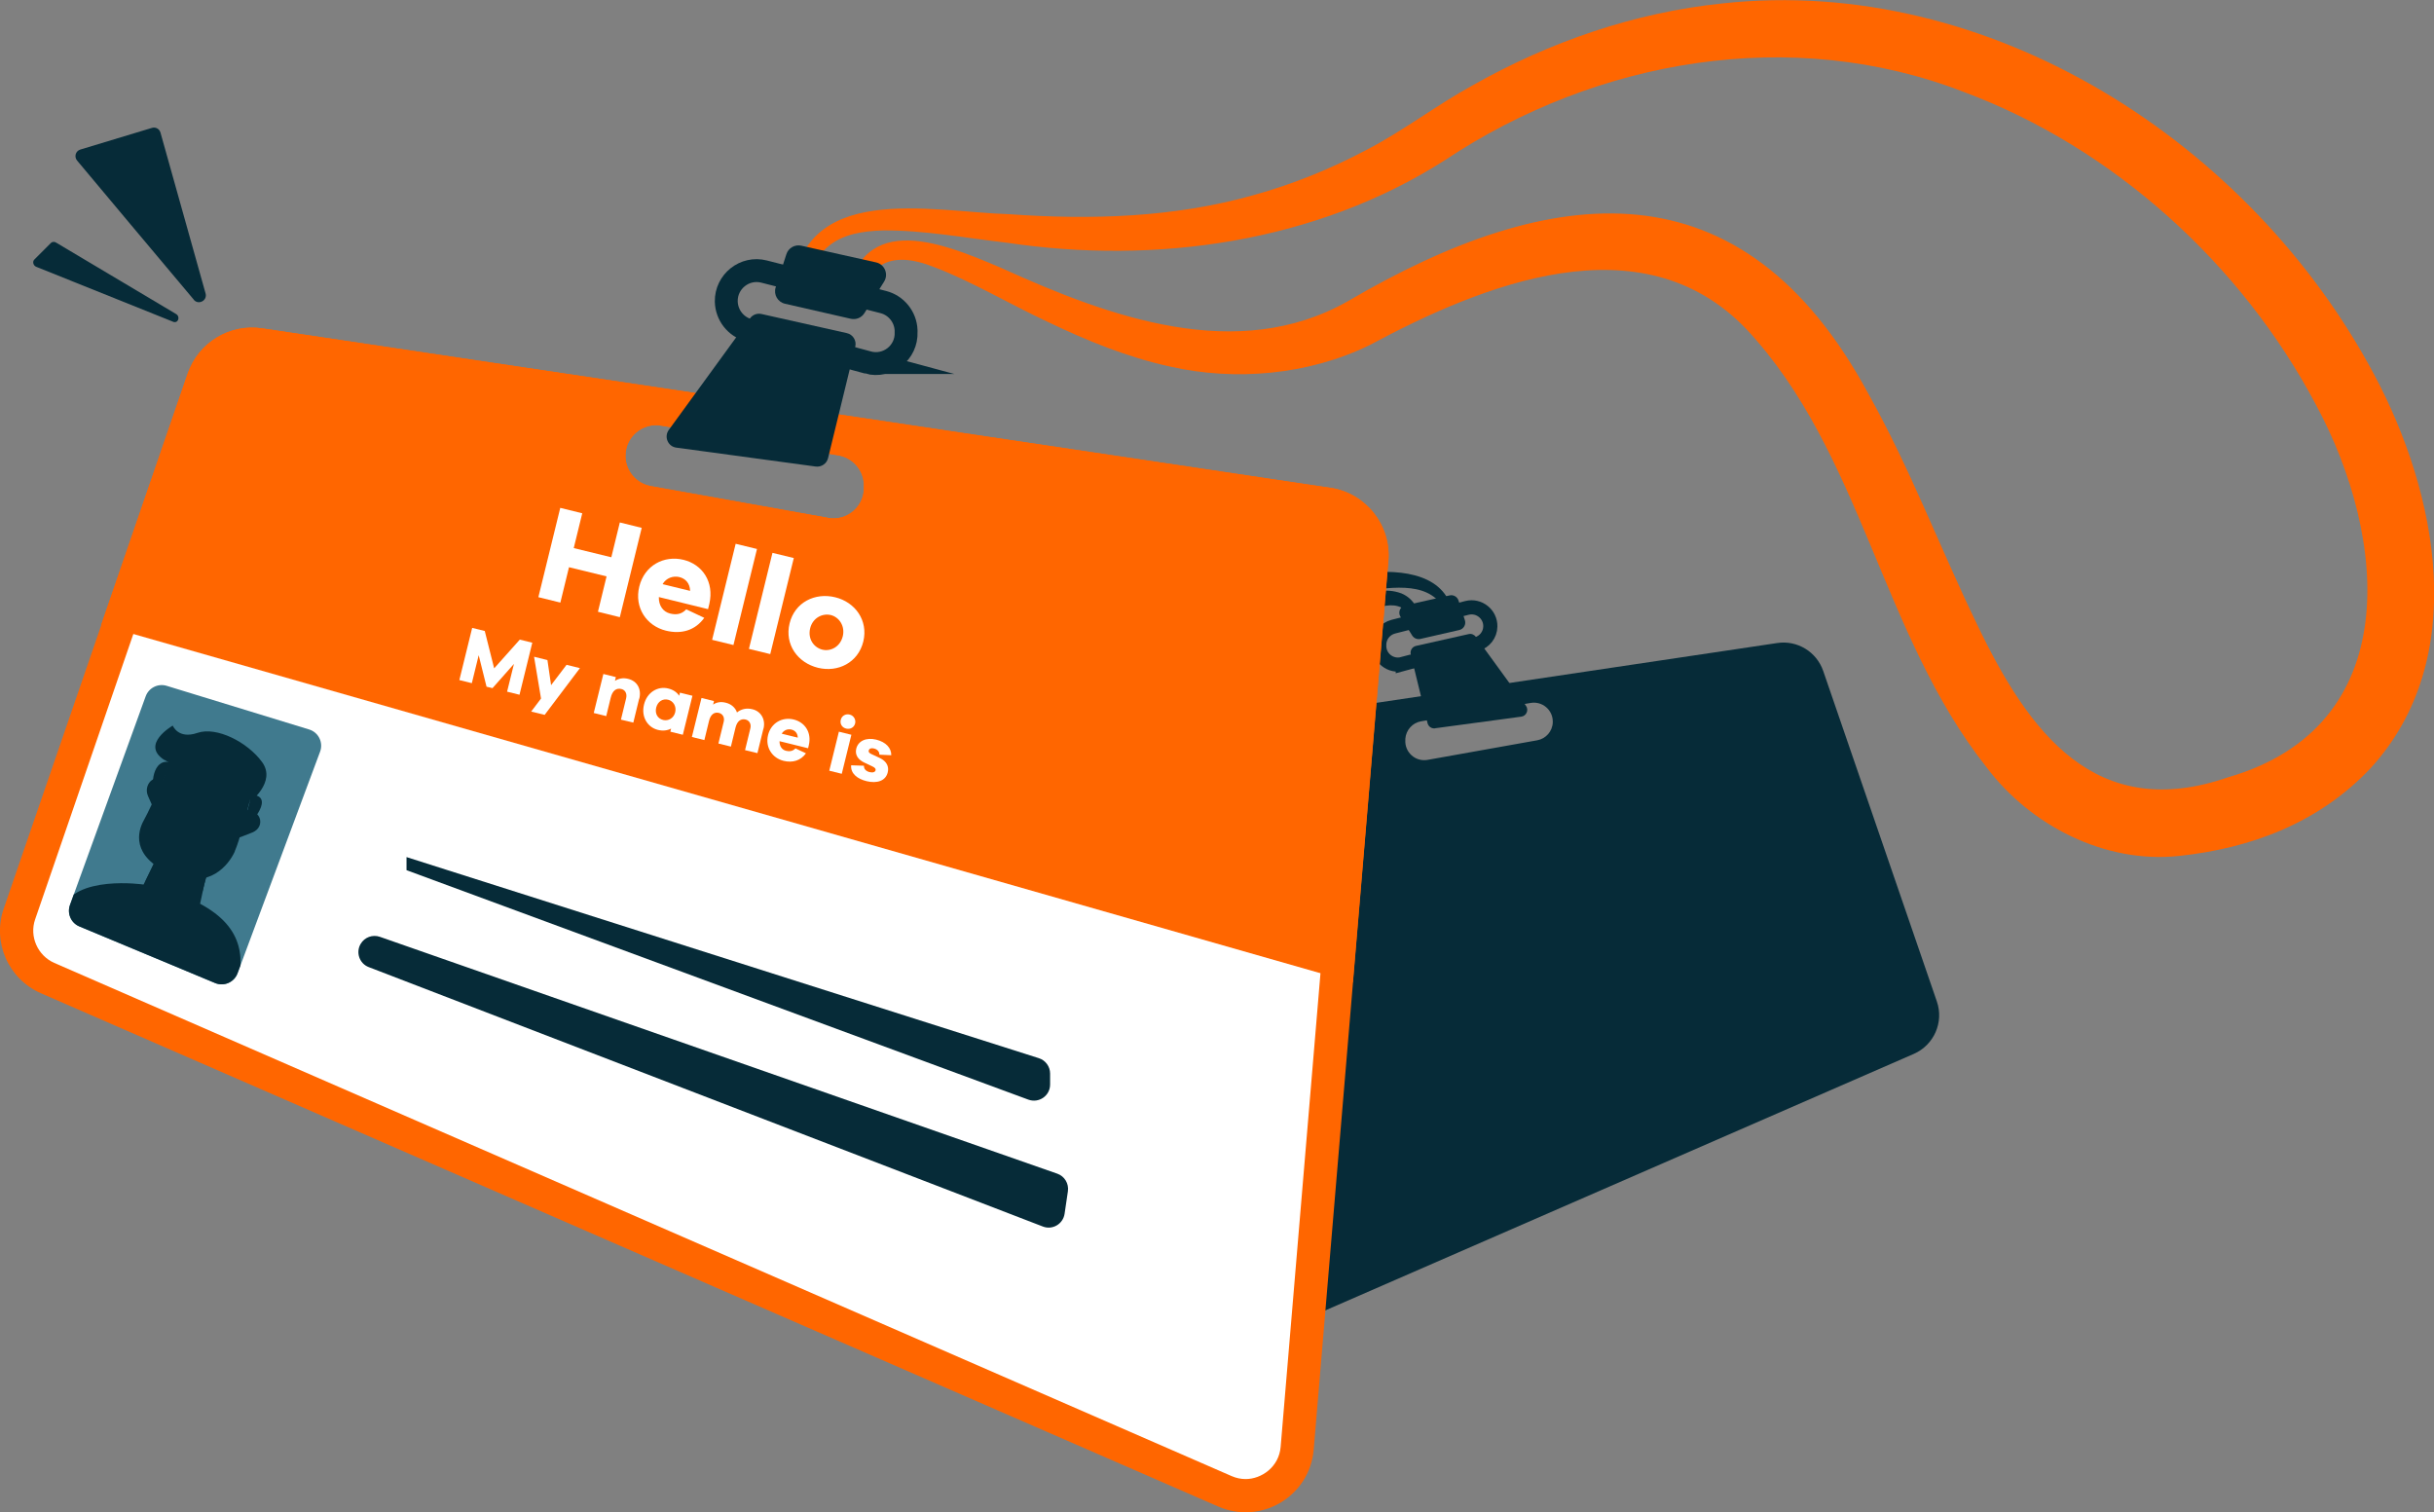
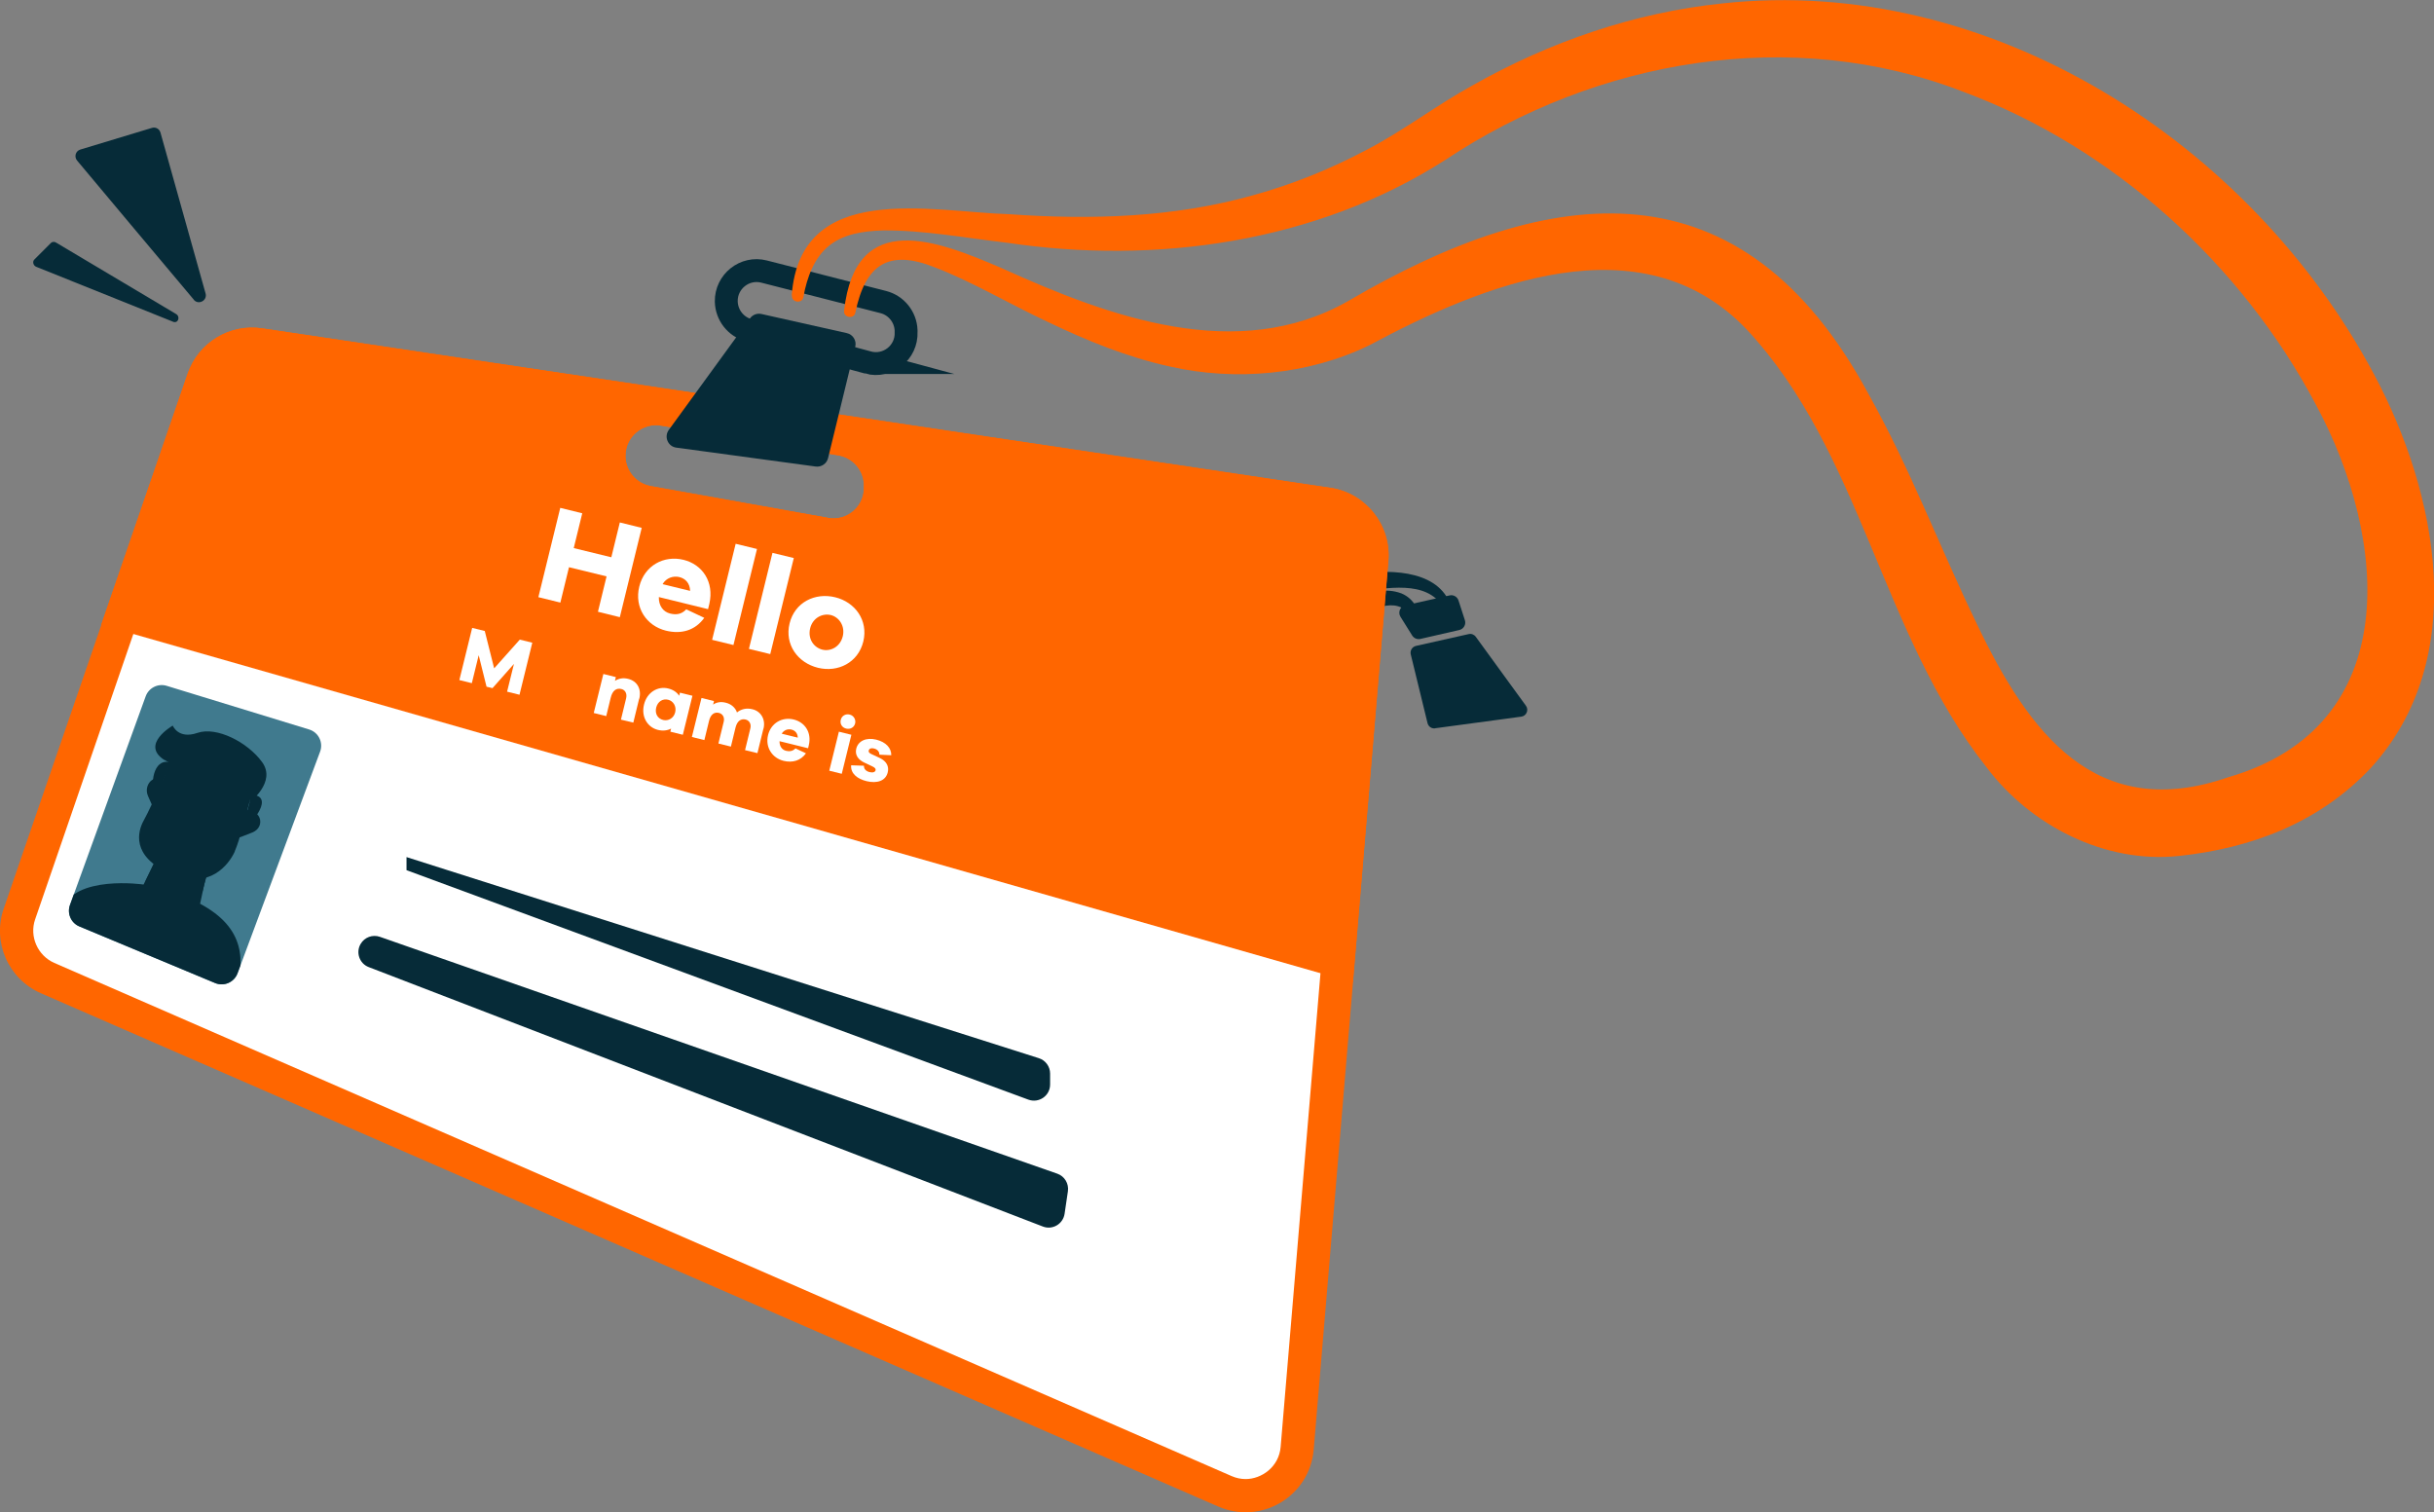
<svg xmlns="http://www.w3.org/2000/svg" id="Layer_2" viewBox="0 0 220.22 136.83">
  <rect x="0" y="0" width="220.22" height="136.83" fill="#808080" stroke="none" />
  <defs>
    <style>.cls-1{fill:#fff;}.cls-2{fill:#407a8e;}.cls-3{stroke-width:2.07px;}.cls-3,.cls-4,.cls-5{fill:none;}.cls-3,.cls-5{stroke:#062b38;stroke-miterlimit:10;}.cls-6{fill:#f60;}.cls-7{clip-path:url(#clippath);}.cls-5{stroke-width:1.28px;}.cls-8{fill:#062b38;}</style>
    <clipPath id="clippath">
      <path class="cls-4" d="m13.18,63l-6.85,18.88c-.28.77.1,1.63.85,1.94l12.28,5.12c.81.34,1.73-.07,2.03-.88l7.47-20.05c.31-.83-.14-1.75-.99-2.01l-12.89-3.95c-.78-.24-1.62.18-1.9.95Z" />
    </clipPath>
  </defs>
  <g id="Artwork">
    <path class="cls-8" d="m100.65,57.58c7.82,3.37,14.64-.61,21.86-3.54,1.36-.44,2.83-.9,4.29-.35,1.17.49,1.63,1.6,1.84,2.69.05.34.07.68.1,1.01,0,.09-.06.18-.15.18-.09,0-.16-.05-.18-.13-.94-3.12-2.48-3.18-5.28-1.85-2.28,1.06-4.6,2.37-7.11,3.31-4.91,2.04-11.1,2.3-15.54-1.04-.16-.11-.02-.38.16-.3h0Z" />
    <path class="cls-8" d="m131.21,56.62c-.75-3.7-3.78-3.68-6.96-3.26-6.19.9-12.92,1.53-19.02-.62-3.07-1.02-5.92-2.61-8.38-4.62-.07-.06-.08-.17-.02-.24.05-.06.14-.08.21-.04,2.83,1.39,5.7,2.55,8.67,3.3,2.97.74,6.01,1.09,9.08,1.1,3.08.04,6.15-.33,9.35-.46,3.45-.24,7.4.47,7.41,4.8.01.2-.29.25-.33.05h0Z" />
-     <path class="cls-8" d="m97.83,71.18l4.18,49.68c.22,2.6,2.93,4.22,5.33,3.18l65.82-28.69c1.82-.8,2.73-2.86,2.08-4.74l-10.28-29.9c-.6-1.74-2.35-2.81-4.17-2.53l-59.71,8.91c-1.99.3-3.41,2.09-3.24,4.1Zm29.32-4.22v-.12c.06-.79.65-1.45,1.43-1.58l9.91-1.66c1.05-.18,2,.63,2,1.68v.08c-.03.81-.62,1.48-1.41,1.62l-9.91,1.77c-1.1.2-2.09-.68-2.02-1.8Z" />
-     <path class="cls-5" d="m126.92,60.08l6.67-1.8c.73-.2,1.24-.85,1.25-1.6h0c.02-1.12-1.03-1.95-2.11-1.68l-6.67,1.7c-.73.19-1.24.83-1.27,1.57v.1c-.05,1.14,1.03,2,2.13,1.7Z" />
    <path class="cls-8" d="m129.85,65.89l7.79-1.05c.47-.06.7-.61.42-.99l-4.54-6.24c-.15-.2-.4-.3-.64-.24l-4.77,1.07c-.34.08-.55.42-.47.76l1.52,6.23c.08.31.37.51.69.47Z" />
    <path class="cls-6" d="m120.37,44.14L23.74,29.71c-2.94-.45-5.78,1.28-6.75,4.1L.34,82.2c-1.06,3.04.41,6.38,3.37,7.67l106.52,46.44c3.88,1.69,8.27-.93,8.63-5.15l6.76-80.4c.27-3.24-2.03-6.14-5.25-6.63Zm-45.45,2.71l-16.03-2.87c-1.28-.23-2.24-1.32-2.29-2.62v-.13c0-1.7,1.53-3.01,3.23-2.72l16.03,2.69c1.27.21,2.23,1.27,2.31,2.56v.19c.13,1.8-1.47,3.23-3.25,2.91Z" />
    <path class="cls-1" d="m112.7,133.82c-.43,0-.86-.09-1.27-.27L4.91,87.12c-1.5-.66-2.27-2.39-1.73-3.94l16.65-48.39c.44-1.28,1.65-2.15,2.99-2.15.16,0,.32.01.47.04l31.75,4.74c-.9,1.02-1.44,2.35-1.44,3.81v.25c.11,2.73,2.07,4.98,4.76,5.45l16.03,2.87c.34.06.69.09,1.03.09,1.59,0,3.13-.67,4.22-1.84,1.08-1.16,1.64-2.74,1.53-4.33v-.15c-.06-.85-.29-1.65-.67-2.36l39.42,5.89c1.65.25,2.84,1.75,2.71,3.41l-6.76,80.39c-.15,1.83-1.73,2.92-3.17,2.92h0Z" />
    <path class="cls-6" d="m122.4,88.89l3.21-38.13c.27-3.24-2.03-6.14-5.25-6.63L23.72,29.71c-2.94-.45-5.78,1.28-6.75,4.1l-7.82,22.72,113.25,32.36Zm-47.5-42.04l-16.03-2.87c-1.28-.23-2.24-1.32-2.29-2.62v-.13c0-1.7,1.53-3.01,3.23-2.72l16.03,2.69c1.27.21,2.23,1.27,2.31,2.56v.19c.13,1.8-1.47,3.23-3.25,2.91Z" />
    <path class="cls-3" d="m78.54,32.8l-10.8-2.92c-1.18-.32-2-1.38-2.03-2.6h0c-.03-1.81,1.67-3.16,3.42-2.71l10.79,2.76c1.17.3,2.01,1.34,2.06,2.55v.16c.08,1.85-1.66,3.24-3.45,2.76Z" />
    <path class="cls-6" d="m71.63,26.73c.79-10.43,12.5-7.57,19.67-7.35,7.45.53,14.95.3,22.13-1.73,3.54-.98,6.95-2.36,10.19-4.08,3.38-1.75,6.34-4.06,9.71-5.9,6.86-3.87,14.54-6.54,22.51-7.36,24.2-2.63,47.79,12.58,58.97,33.59,5.73,10.72,8.74,25.73-.36,35.64-4.67,4.93-10.8,7.21-17.28,7.9-6.71.73-13.48-2.75-17.45-8.04-9.53-12.03-11.28-28.51-21.75-39.66-9.48-9.84-23.78-4.03-34.08,1.5-5.53,2.69-12.12,3.26-18.01,1.93-3.93-.86-7.59-2.37-11.07-4.04-3.49-1.63-6.8-3.62-10.2-4.93-4.2-1.68-6.31-.31-7.22,4.08-.11.63-1.11.47-1.02-.18,1.05-9.25,8.38-6.38,14.35-3.8,9.69,4.4,21.23,8.6,31.2,2.97,18.52-10.87,35.7-12.81,47.12,8.35,3.79,6.76,6.49,13.97,9.81,20.81,4.72,9.9,10.77,18.04,22.76,13.89,15.97-4.62,14.46-21.59,7.94-33.68-6.74-12.75-18.33-23.28-31.9-28.33-15.54-6.03-33.16-2.97-46.9,6.17-11.69,7.48-26.22,9.49-39.66,7.48-3.8-.44-7.58-1.15-11.22-1.11-1.8.05-3.59.34-4.88,1.4-1.3,1.05-1.98,2.81-2.3,4.62-.09.64-1.11.51-1.03-.14h0Z" />
    <path class="cls-8" d="m73.8,42.21l-12.61-1.71c-.76-.1-1.13-.98-.68-1.6l7.35-10.1c.24-.33.65-.48,1.04-.39l7.72,1.73c.55.12.9.68.76,1.23l-2.46,10.08c-.12.5-.61.83-1.12.76Z" />
-     <path class="cls-8" d="m76.97,28.84l-5.95-1.36c-.66-.15-1.05-.84-.84-1.48l.97-3c.18-.57.77-.9,1.35-.77l6.76,1.51c.78.17,1.15,1.06.73,1.74l-1.78,2.85c-.26.42-.76.62-1.24.51Z" />
    <path class="cls-8" d="m128.5,57.81l3.54-.81c.39-.09.62-.5.5-.88l-.58-1.79c-.11-.34-.46-.54-.8-.46l-4.02.9c-.46.1-.68.63-.43,1.03l1.06,1.7c.16.25.45.37.74.31Z" />
    <path class="cls-1" d="m56.08,55.84l-1.98-.49.78-3.2-3.4-.83-.78,3.2-1.99-.49,1.98-8.08,1.99.49-.77,3.15,3.4.83.77-3.15,1.98.49-1.98,8.08Z" />
    <path class="cls-1" d="m64.05,55.11l-4.44-1.09c-.02.76.37,1.33,1.02,1.49.45.11.99.13,1.46-.38l1.63.77c-.83,1.15-2.08,1.5-3.47,1.16-1.75-.43-2.88-2.08-2.41-3.99.47-1.91,2.23-2.85,4-2.42,1.71.42,2.79,1.99,2.34,3.98l-.12.49Zm-4.11-2.26l2.5.61c-.02-.7-.43-1.12-.98-1.25-.54-.13-1.18.07-1.51.64Z" />
    <path class="cls-1" d="m64.43,57.89l2.13-8.69,1.93.47-2.13,8.69-1.93-.47Z" />
    <path class="cls-1" d="m67.76,58.71l2.13-8.69,1.93.47-2.13,8.69-1.93-.47Z" />
    <path class="cls-1" d="m78.11,58.04c-.47,1.92-2.3,2.82-4.1,2.38-1.83-.45-3.04-2.1-2.57-4.02.47-1.91,2.3-2.81,4.13-2.36,1.8.44,3,2.09,2.54,4Zm-1.86-.46c.23-.94-.33-1.74-1.07-1.93-.78-.19-1.65.26-1.88,1.2-.23.95.33,1.74,1.11,1.93.75.18,1.61-.26,1.84-1.21Z" />
    <path class="cls-1" d="m47.01,62.86l-1.13-.28.62-2.51-1.94,2.19-.54-.13-.71-2.85-.62,2.53-1.13-.28,1.16-4.72,1.14.28.85,3.38,2.32-2.6,1.13.28-1.16,4.72Z" />
-     <path class="cls-1" d="m49.28,64.68l-1.22-.3.89-1.18-.63-3.78,1.21.3.33,2.27,1.4-1.84,1.21.3-3.2,4.24Z" />
    <path class="cls-1" d="m57.83,63.21l-.53,2.17-1.12-.27.47-1.93c.1-.42-.08-.76-.43-.84-.44-.11-.81.12-.97.81l-.4,1.64-1.13-.28.87-3.53,1.13.28-.08.34c.34-.22.75-.29,1.19-.18.82.2,1.23.92,1.01,1.81Z" />
    <path class="cls-1" d="m61.78,66.48l-1.13-.28.07-.28c-.34.18-.74.23-1.19.12-.94-.23-1.54-1.18-1.26-2.3.27-1.11,1.25-1.68,2.18-1.45.46.11.79.34,1,.66l.07-.28,1.13.28-.87,3.53Zm-.69-2.04c.13-.54-.18-1.02-.64-1.13-.49-.12-.94.16-1.08.71-.13.55.13,1,.63,1.12.46.11.96-.15,1.09-.7Z" />
    <path class="cls-1" d="m69.07,65.93l-.54,2.21-1.12-.27.48-1.97c.1-.4-.1-.72-.43-.8-.42-.1-.76.13-.91.72l-.42,1.73-1.13-.28.48-1.97c.1-.4-.1-.72-.44-.8-.41-.1-.75.14-.89.73l-.42,1.73-1.13-.28.87-3.53,1.13.28-.08.32c.3-.21.69-.29,1.15-.17.49.12.86.44,1.01.88.37-.3.85-.43,1.4-.29.75.18,1.21.9,1,1.76Z" />
    <path class="cls-1" d="m73.12,67.7l-2.59-.64c-.01.44.21.78.59.87.26.06.58.07.85-.22l.95.45c-.49.67-1.21.87-2.02.68-1.02-.25-1.68-1.21-1.41-2.33.27-1.11,1.3-1.67,2.33-1.41,1,.25,1.63,1.16,1.36,2.32l-.07.29Zm-2.4-1.32l1.46.36c-.01-.41-.25-.65-.57-.73-.32-.08-.69.04-.88.37Z" />
    <path class="cls-1" d="m75.03,69.73l.87-3.53,1.13.28-.87,3.53-1.13-.28Zm2.34-4.28c-.09.36-.43.56-.81.47-.38-.09-.58-.43-.49-.79.08-.35.42-.57.8-.48.38.09.58.46.5.8Z" />
    <path class="cls-1" d="m78.17,69.29c-.02.31.22.5.52.57.3.07.49-.01.53-.17.03-.12-.04-.23-.29-.35l-.68-.32c-.62-.28-.91-.72-.78-1.28.18-.72.92-1.04,1.81-.82.88.22,1.37.76,1.36,1.41l-1.08-.05c.02-.23-.14-.48-.49-.56-.3-.07-.44.05-.47.18-.02.1,0,.21.21.31l.79.37c.63.3.85.78.72,1.3-.19.78-.97,1.02-1.9.8-.83-.2-1.47-.68-1.41-1.44l1.15.04Z" />
    <path class="cls-8" d="m15.66,29.11l-12.38-4.97c-.27-.11-.37-.47-.17-.66l1.5-1.5c.11-.11.3-.13.45-.04l10.87,6.47c.42.25.18.89-.28.7Z" />
    <path class="cls-8" d="m17.54,27.12c-2.97-3.52-8.71-10.38-10.57-12.6-.28-.34-.13-.86.3-.99l6.48-1.96c.33-.1.68.09.77.43l4.08,14.55c.18.64-.64,1.08-1.07.57Z" />
    <path class="cls-8" d="m36.79,77.55l57.2,18.19c.61.19,1.02.76,1.02,1.39v.99c0,1.02-1.01,1.72-1.97,1.37l-56.26-20.76v-1.19Z" />
    <path class="cls-8" d="m34.37,84.76l61.29,21.43c.66.23,1.06.9.96,1.59l-.3,2.04c-.14.93-1.1,1.49-1.97,1.15l-60.99-23.47c-.84-.32-1.19-1.33-.73-2.1h0c.35-.6,1.08-.87,1.74-.64Z" />
    <path class="cls-2" d="m13.18,63l-6.85,18.88c-.28.77.1,1.63.85,1.94l12.28,5.12c.81.34,1.73-.07,2.03-.88l7.47-20.05c.31-.83-.14-1.75-.99-2.01l-12.89-3.95c-.78-.24-1.62.18-1.9.95Z" />
    <g class="cls-7">
      <g id="Artwork_3">
        <g id="Casual_Man_1">
          <path class="cls-8" d="m12.99,80.03l5.12,1.74c4.05,2.18,4.15,5.13,3.07,8.41-1.26,3.84-5.23,9.32-6.87,13.98l-13.01-4.56c1.91-5.45,3.15-14.01,4.27-17.25,1.12-3.24,7.42-2.32,7.42-2.32Z" />
          <path class="cls-8" d="m14.12,77.72l.84-1.76,4.19,1.47-.49,1.89-.17.65-.39,1.82c-1.34,1.24-4.57,0-5.12-1.74l1.13-2.32Z" />
          <path class="cls-8" d="m18.33,80.62c-1.65-.83-3.73-1.31-5.16-.9l.96-2c.91.31,2.69.93,4.54,1.59l-.34,1.31Z" />
          <path class="cls-8" d="m15.16,71.06c-.91-1.42-2.27-.19-1.77.96s.65,1.4.65,1.4l1.12-2.36Z" />
          <ellipse class="cls-8" cx="14.05" cy="71.33" rx=".38" ry=".22" transform="translate(-58.65 71.62) rotate(-79.09)" />
          <path class="cls-8" d="m21.73,73.36c1.9-.44,2.39,1.44,1.1,1.96s-1.63.6-1.63.6l.53-2.57Z" />
          <path class="cls-8" d="m21.25,77.03c-.56,1.23-2.29,3.44-5.61,2.11-.05-.02-.09-.04-.14-.06-.05-.02-.1-.04-.15-.06-3.5-1.57-2.9-3.8-2.34-4.8.35-.62,1.02-2.06,1.59-3.37h0c.35-.79.66-1.53.86-2.02.22-.54.5-1.14.97-1.57.13-.12.27-.22.43-.31.65-.37,1.58-.46,2.98.03,1.99.7,2.9,1.84,3.15,2.9.13.53.09,1.05-.06,1.48-.08.24-.17.54-.27.88-.12.42-.24.89-.37,1.38l-.05.17c-.09.35-.19.71-.29,1.06h0c-.24.86-.48,1.66-.71,2.17Z" />
          <path class="cls-8" d="m14.88,68.75c2.22,1.41,3.44.59,4.58.67s3.35,1.68,3.11,3.18c0,0,2.46-1.83,1.15-3.64s-4.12-3.25-5.86-2.65-2.23-.66-2.23-.66c0,0-2.97,1.7-.76,3.11Z" />
          <path class="cls-8" d="m22.77,71.9c2.05.13.21,2.42-.91,3.35l.91-3.35Z" />
          <path class="cls-8" d="m15.49,69c-1.37-.48-2.01,1.34-1.48,3.26l1.48-3.26Z" />
        </g>
      </g>
    </g>
  </g>
</svg>